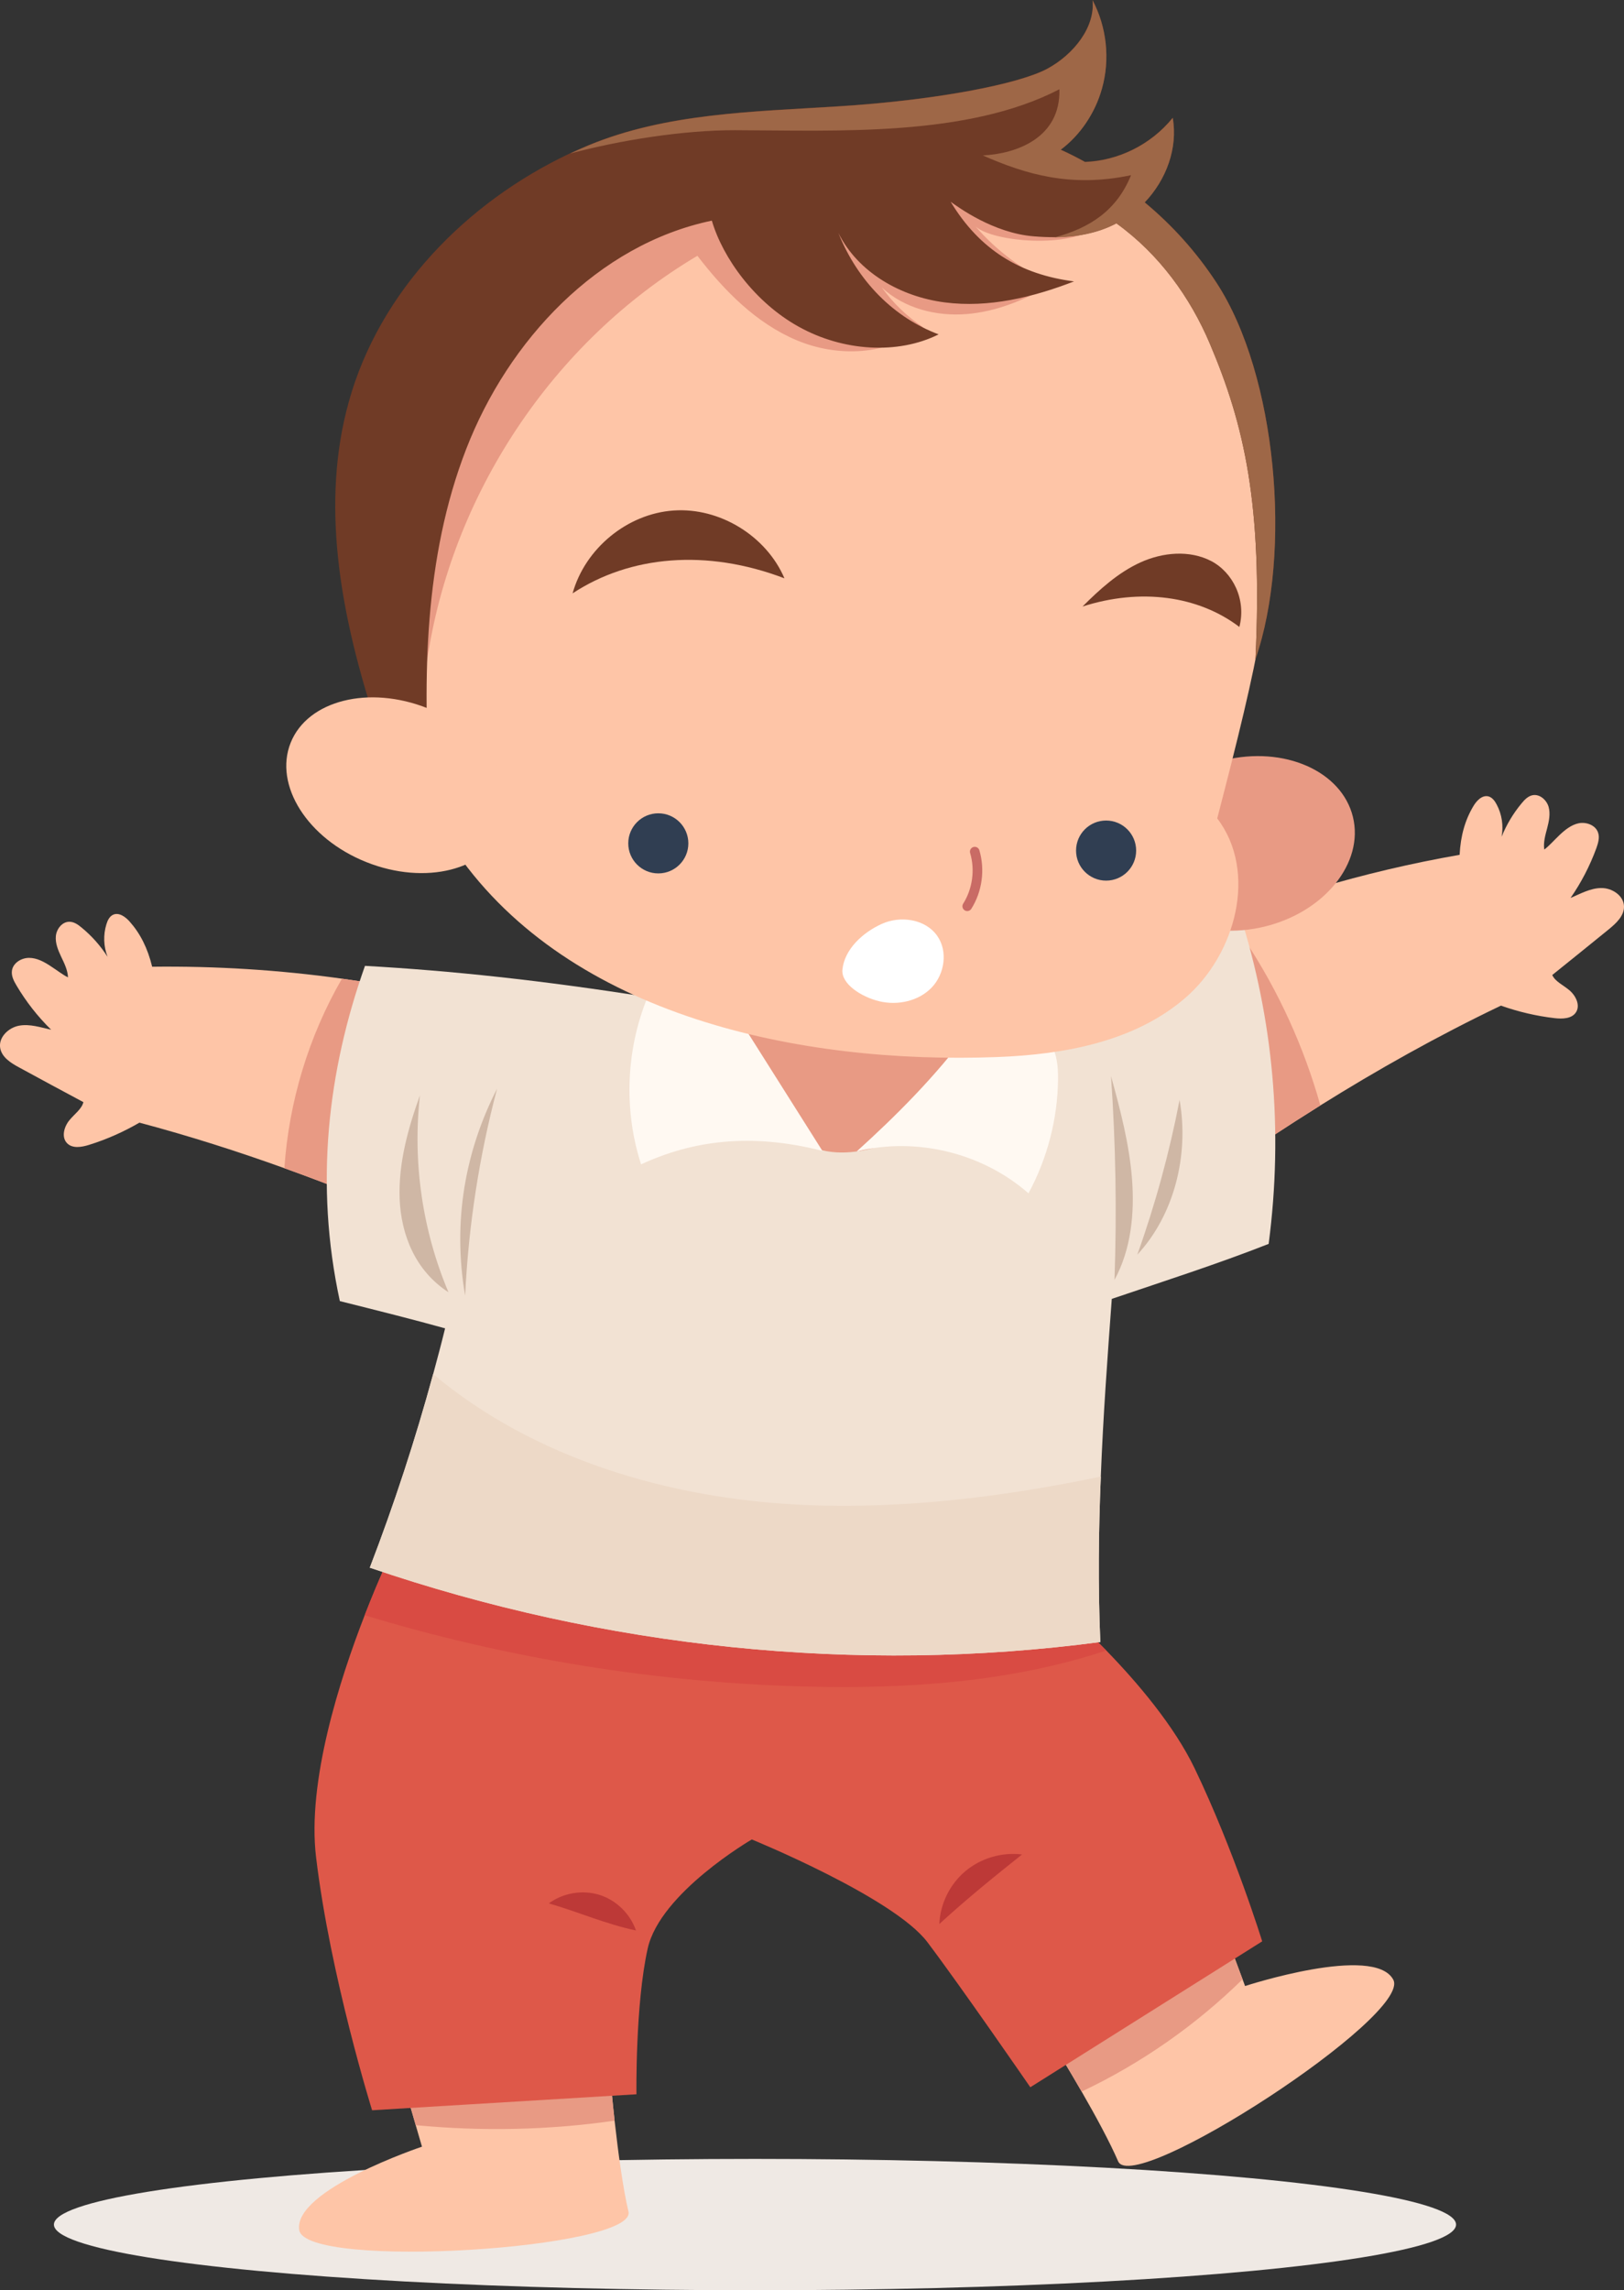
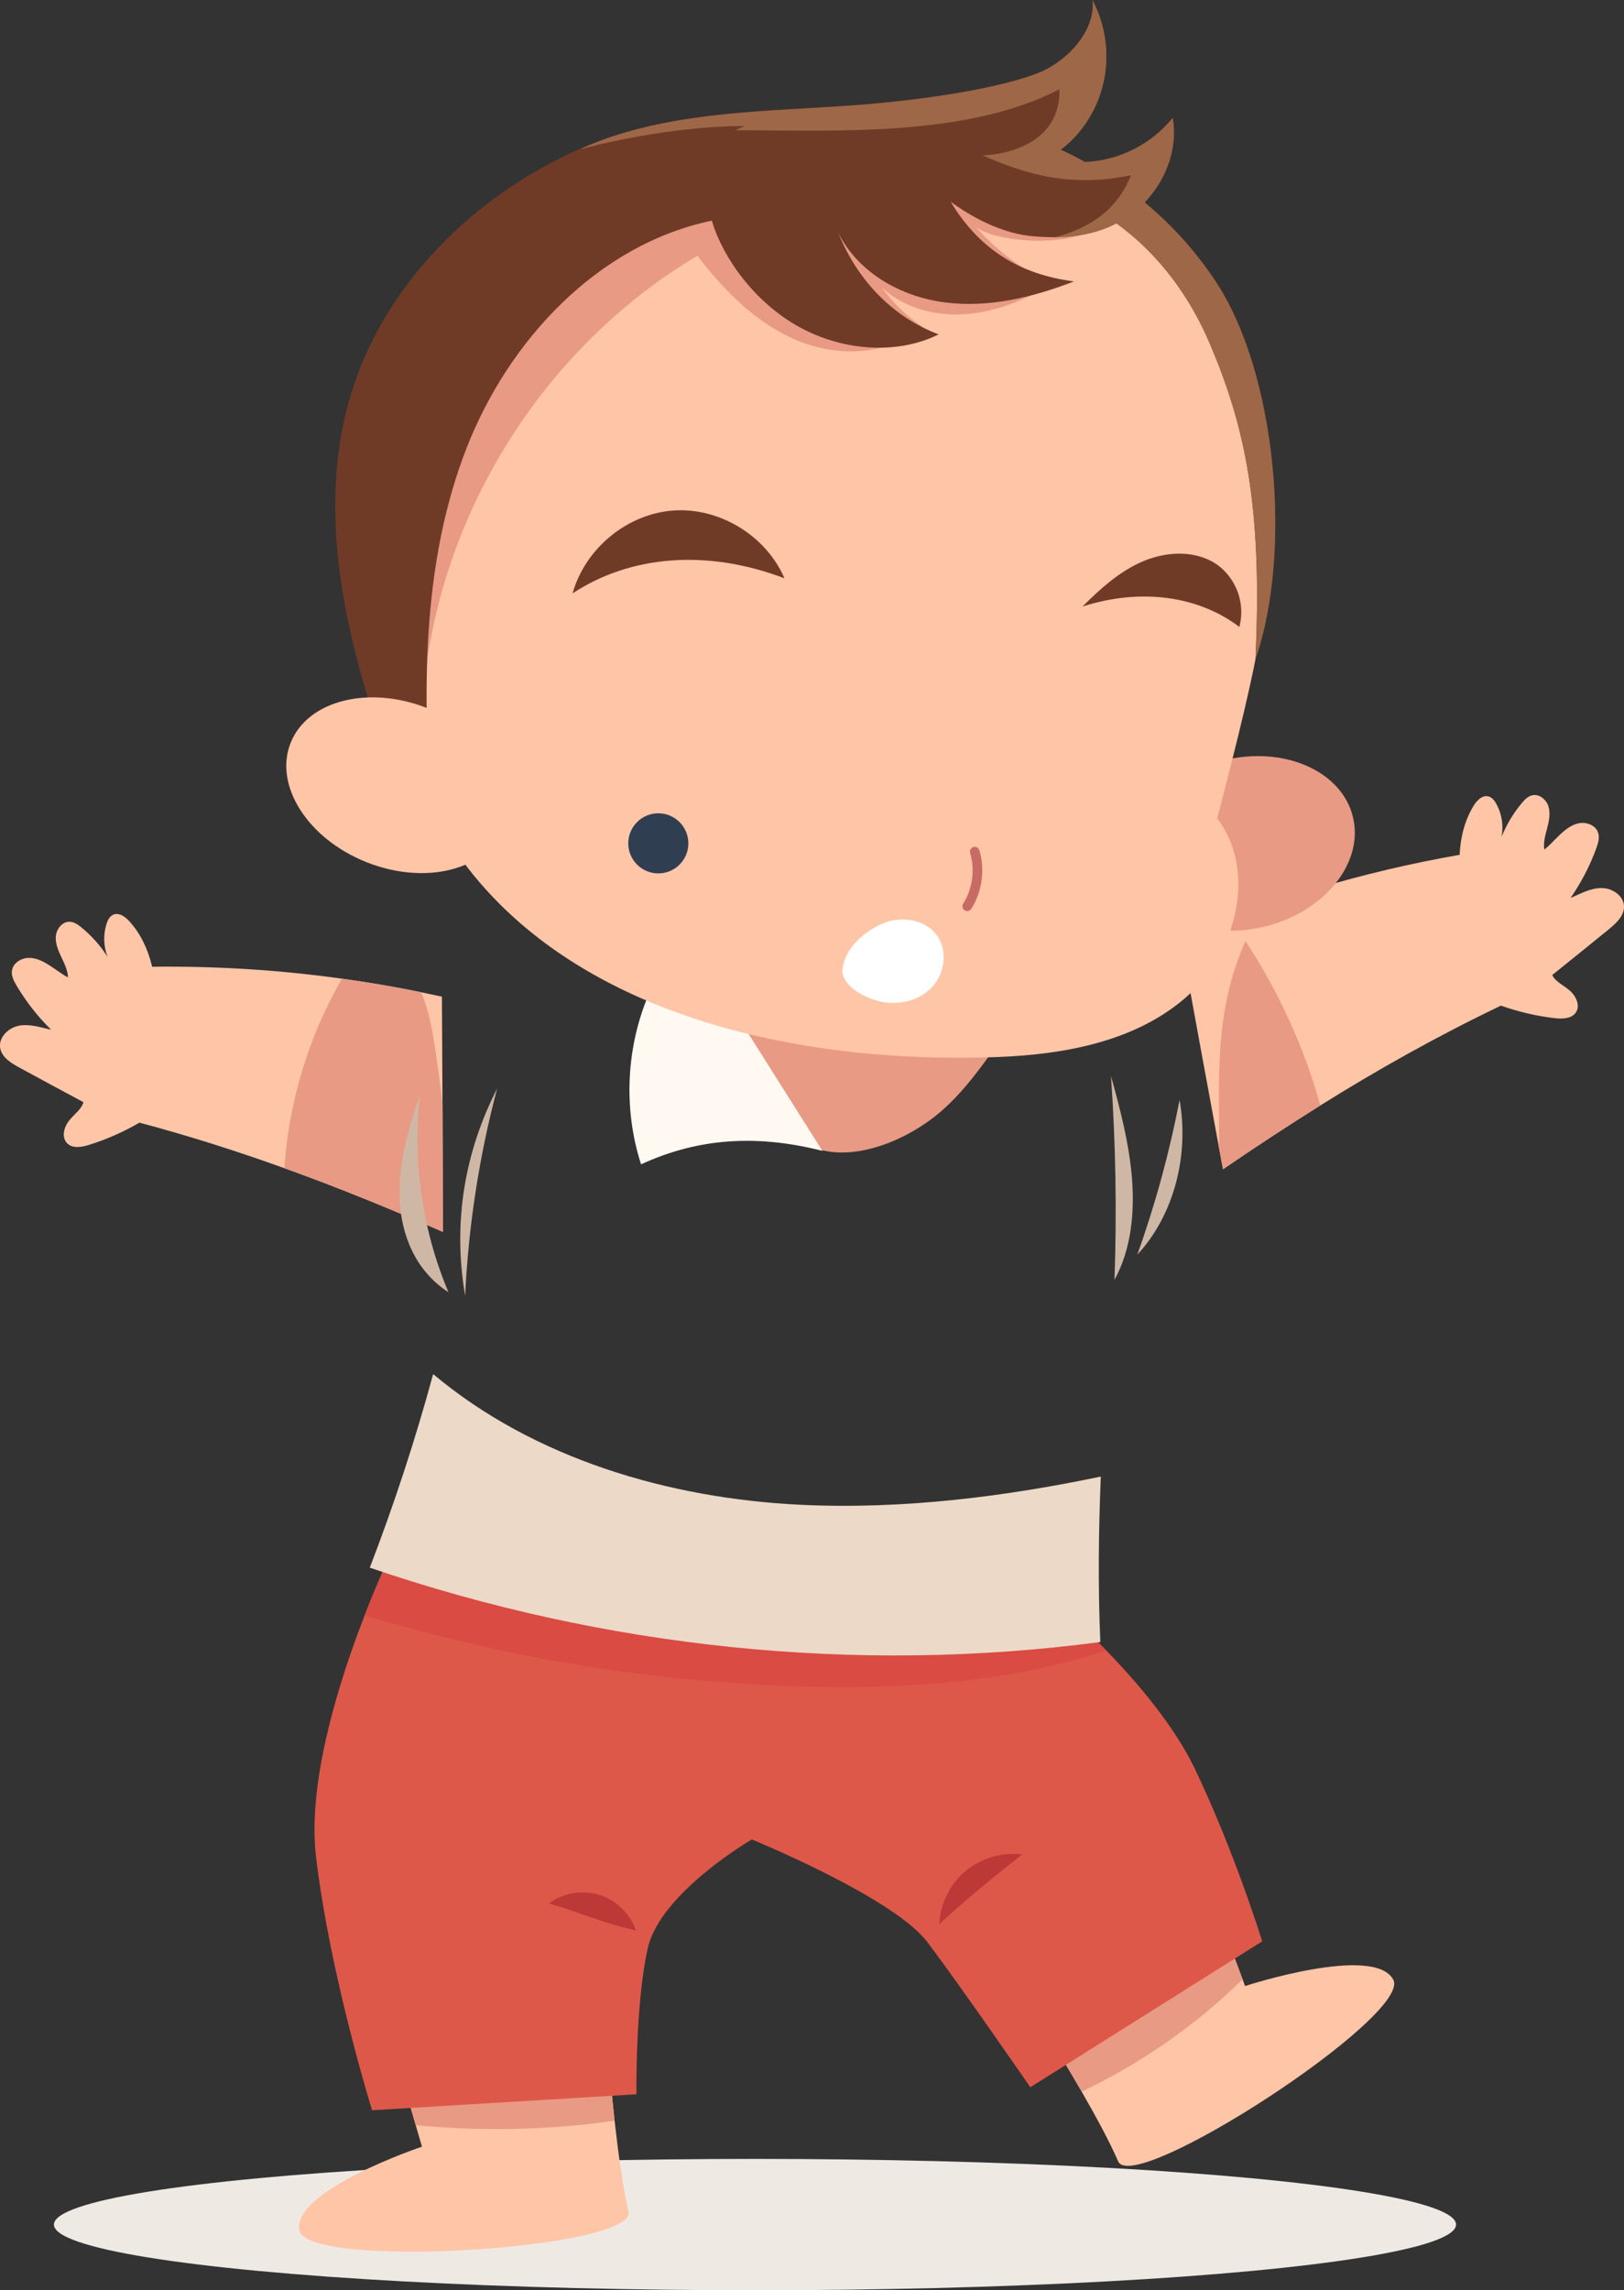
<svg xmlns="http://www.w3.org/2000/svg" id="Layer_2" data-name="Layer 2" viewBox="0 0 168.64 237.81">
  <rect x="0" y="0" width="168.64" height="237.81" fill="#333333" stroke="none" />
  <g id="OBJECTS">
    <g>
      <ellipse cx="78.4" cy="230.99" rx="72.8" ry="6.82" style="fill: #efe9e4;" />
      <g>
        <g>
          <path d="M168.64,94.12c.02,.98-.81,1.74-1.56,2.36-1.96,1.59-3.92,3.18-5.89,4.76,.3,.68,1.14,1.04,1.8,1.6,.66,.57,1.14,1.57,.65,2.29-.44,.66-1.4,.68-2.2,.59-1.9-.22-3.77-.66-5.58-1.3-6.61,3.16-12.84,6.67-18.75,10.36-3.47,2.17-6.84,4.39-10.11,6.63l-.42-2.25c-1.33-7.18-2.65-14.37-4-21.77,9.28-3.99,19.03-6.89,28.99-8.63,.1-2,.58-3.63,1.42-5.04,.34-.58,.91-1.18,1.56-1.03,.4,.1,.68,.48,.87,.85,.54,1.01,.72,2.21,.51,3.34,.51-1.25,1.21-2.43,2.08-3.47,.3-.37,.67-.75,1.14-.84,.74-.14,1.45,.49,1.66,1.21,.2,.72,.04,1.49-.15,2.22-.19,.72-.41,1.47-.3,2.21,.42-.29,.97-.91,1.55-1.47,.59-.56,1.25-1.1,2.04-1.26,.8-.15,1.75,.21,2,.98,.18,.52,0,1.1-.18,1.61-.67,1.83-1.57,3.57-2.68,5.17,1.03-.44,2.06-1.02,3.18-1.03,1.13-.02,2.35,.79,2.37,1.91Z" style="fill: #fec5a7;" />
          <path d="M137.11,114.78c-3.47,2.17-6.84,4.39-10.11,6.63-.14-.75-.28-1.5-.42-2.25,.12-6.63-.66-13.77,2.75-21.44,3.46,5.24,6.08,11.02,7.78,17.06Z" style="fill: #e89a84;" />
        </g>
        <g>
          <g>
            <path d="M65.26,229.64c.92,3.88-33.56,6.08-34.19,1.91-.62-4.17,12.75-8.65,12.75-8.65l-.65-2.23-2.38-8.24,22.24-.91s.29,4.1,.79,8.68c.38,3.38,.87,7.02,1.44,9.44Z" style="fill: #fec5a7;" />
            <path d="M63.82,220.2c-6.86,.99-13.79,1.12-20.65,.47l-2.38-8.24,22.24-.91s.29,4.1,.79,8.68Z" style="fill: #e89a84;" />
          </g>
          <g>
            <path d="M116.11,224.42c-.85-1.97-2.3-4.65-3.79-7.24-2.56-4.44-5.23-8.63-5.23-8.63l18.4-12.54,3.54,9.51,.26,.7s13.4-4.38,15.39-.66-26.99,22.52-28.57,18.86Z" style="fill: #fec5a7;" />
            <path d="M129.03,205.52c-4.87,4.78-10.54,8.74-16.71,11.66-2.56-4.44-5.23-8.63-5.23-8.63l18.4-12.54,3.54,9.51Z" style="fill: #e89a84;" />
          </g>
          <g>
            <g>
              <path d="M131.07,201.58l-24.08,15.15s-7.17-10.41-10.69-15.07c-3.51-4.65-18.23-10.66-18.23-10.66,0,0-9.52,5.53-10.81,11.32-1.3,5.79-1.17,15.14-1.17,15.14l-27.45,1.66s-4.34-13.9-5.82-26.29c-.94-7.83,2.44-18.4,5.05-25.11,1.51-3.9,2.77-6.5,2.77-6.5l68.9,5.11s2.39,2.02,5.34,5.05c3.2,3.29,7.04,7.8,9.18,12.25,4.11,8.56,7.01,17.95,7.01,17.95Z" style="fill: #de5849;" />
              <path d="M114.88,171.38c-9.89,3.27-20.5,4-30.93,3.75-15.6-.38-31.14-2.88-46.08-7.41,1.51-3.9,2.77-6.5,2.77-6.5l68.9,5.11s2.39,2.02,5.34,5.05Z" style="fill: #d94b43;" />
            </g>
            <g>
              <path d="M97.54,199.78c.09-2.1,1.1-4.14,2.71-5.49,1.61-1.35,3.79-1.99,5.88-1.73-2.74,2.19-5.48,4.38-8.59,7.22Z" style="fill: #bd3937;" />
              <path d="M66.04,200.45c-.6-1.74-2.06-3.16-3.81-3.7-1.76-.54-3.76-.2-5.24,.89,3.01,.86,5.9,2.15,9.05,2.81Z" style="fill: #bd3937;" />
            </g>
          </g>
        </g>
        <g>
          <path d="M46,127.92c-5.31-2.33-10.78-4.58-16.47-6.62-4.86-1.75-9.87-3.35-15.05-4.73-1.65,.96-3.41,1.74-5.24,2.31-.77,.24-1.71,.4-2.27-.17-.61-.62-.33-1.69,.22-2.37,.54-.67,1.3-1.18,1.47-1.9-2.23-1.19-4.45-2.39-6.67-3.6-.86-.46-1.81-1.06-1.97-2.02-.19-1.11,.86-2.12,1.97-2.32s2.23,.18,3.32,.42c-1.39-1.36-2.6-2.91-3.59-4.58-.28-.47-.56-1-.48-1.55,.11-.8,.97-1.33,1.78-1.33,.81,0,1.56,.41,2.24,.86,.68,.44,1.33,.95,1.8,1.16-.03-.75-.38-1.45-.7-2.12-.32-.68-.63-1.41-.56-2.16,.07-.74,.65-1.49,1.4-1.49,.49,0,.91,.3,1.28,.61,1.05,.86,1.96,1.89,2.69,3.03-.42-1.07-.46-2.28-.12-3.38,.12-.4,.32-.82,.7-.99,.61-.27,1.28,.22,1.72,.72,1.09,1.23,1.86,2.74,2.33,4.68,6.59-.08,13.19,.33,19.71,1.24,2.76,.38,5.5,.85,8.22,1.41,.72,.15,1.44,.3,2.16,.46,.02,3.76,.04,7.48,.06,11.16,.02,4.45,.03,8.86,.05,13.27Z" style="fill: #fec5a7;" />
          <path d="M46,127.92c-5.31-2.33-10.78-4.58-16.47-6.62,.47-6.9,2.52-13.69,5.98-19.68,2.76,.38,5.5,.85,8.22,1.41,.77,1.77,1.12,3.72,1.42,5.64,.31,1.99,.58,3.98,.8,5.98,.02,4.45,.03,8.86,.05,13.27Z" style="fill: #e89a84;" />
        </g>
        <g>
          <g>
-             <path d="M131.74,129.16c-5.29,2.08-10.72,3.82-16.29,5.71-.45,6.11-.9,12.22-1.14,18.45-.23,5.59-.3,11.29-.05,17.18-25.31,3.35-51.42,.63-75.86-7.72,2.53-6.58,4.73-13.3,6.58-20.1,.43-1.58,.85-3.16,1.24-4.75-3.19-.89-7.06-1.86-10.93-2.83-2.64-12.2-1.25-23.93,2.61-34.81,9.04,.51,18.32,1.5,29.36,3.24,1.54,.23,3.11,.49,4.72,.76,.11-.02,.21-.04,.32-.05,.6-.1,1.21-.2,1.81-.3,.68-.12,1.36-.23,2.04-.34,17.1-2.84,34.27-5.7,52.59-8.7,3.46,10.86,4.55,22.45,3,34.26Z" style="fill: #f2e2d3;" />
            <g>
              <path d="M72.13,103.56c1.35,6.29,6.17,10.26,9.97,14.06s10.51,1.77,14.91-1.64c3.09-2.4,5.47-5.98,8.11-9.77-11.2-1.78-22.49-2.66-32.99-2.65Z" style="fill: #e89a84;" />
              <g>
                <path d="M85.4,119.5c-2.92-4.63-5.84-9.26-8.77-13.89-.3-.47-.61-.97-1.09-1.26-.47-.3-1.05-.37-1.61-.44-2.06-.24-4.12-.49-6.45-.93-2.46,5.6-2.79,12.1-.91,17.92,5.31-2.45,11.34-3.31,18.83-1.4Z" style="fill: #fff9f2;" />
-                 <path d="M100.69,106.98c-3.51,4.78-7.78,9.01-11.73,12.58,6.18-1.53,13.06,.15,17.84,4.35,1.96-3.63,3.03-7.74,3.07-11.86,.02-1.72-.25-3.66-1.63-4.68-.86-.63-1.97-.78-3.04-.83-1.84-.08-3.7,.06-4.51,.44Z" style="fill: #fff9f2;" />
              </g>
              <g>
                <path d="M115.73,132.9c.25-7.05,.13-14.12-.36-21.16,.97,3.5,1.89,7.03,2.18,10.65,.28,3.62-.1,7.36-1.82,10.51Z" style="fill: #cfb7a5;" />
                <path d="M118.1,130.28c1.87-5.23,3.34-10.61,4.39-16.07,1.02,5.79-.6,11.99-4.39,16.07Z" style="fill: #cfb7a5;" />
              </g>
              <g>
                <path d="M48.3,134.54c.35-7.26,1.46-14.48,3.32-21.5-3.27,6.38-4.66,13.71-3.32,21.5Z" style="fill: #cfb7a5;" />
                <path d="M46.57,134.18c-2.71-6.42-3.74-13.53-2.96-20.45-1.25,3.46-2.25,7.09-2.11,10.76,.15,3.67,1.59,7.44,5.07,9.69Z" style="fill: #cfb7a5;" />
              </g>
            </g>
          </g>
          <path d="M114.26,170.5c-25.31,3.35-51.42,.63-75.86-7.72,2.53-6.58,4.73-13.3,6.58-20.1,10.45,8.77,24.45,12.91,38.17,13.57,10.7,.51,21.35-.88,31.16-2.93-.23,5.59-.3,11.29-.05,17.18Z" style="fill: #edd9c7;" />
        </g>
        <g>
          <path d="M127.1,78.94c6.23-1.52,12.22,1.11,13.39,5.88,1.17,4.77-2.94,9.87-9.16,11.39-6.23,1.52-12.22-1.11-13.39-5.88-1.17-4.77,2.94-9.87,9.16-11.39Z" style="fill: #e89a84;" />
          <g>
            <path d="M47.43,88.56c11.81,16.91,35.49,21.97,56.1,21.2,6.96-.26,14.27-1.59,19.54-6.13,5.27-4.54,7.55-13.11,3.33-18.65,4.33-16.69,6.05-24.39,5.34-34.04-.87-11.85-3.34-14.69-8.91-22.6-7.15-10.15-18.75-14.32-31.11-15.6-16.52-1.72-34.97,3.33-45.78,15.93-19.64,22.92-5.56,49.78,1.49,59.89Z" style="fill: #fec5a7;" />
            <path d="M44.33,68.73c2.5-17.28,13.03-33.24,28.09-42.17,2.78,3.62,6.1,7,10.31,8.77,4.21,1.77,9.45,1.63,13.12-1.36-1.66-1.1-3.11-2.5-4.28-4.12,2.31,2.17,5.66,3.02,8.82,2.76,3.16-.26,6.16-1.52,8.9-3.14-3.05-1.37-5.79-3.42-7.98-5.95,1.79,1.61,9.94,2.34,12.75-.1-5.82-3.26-17.89-5.4-23.52-7.96-10.17-.1-20.36,1.91-30,5.94-8.13,8.36-14,18.88-17.08,30.33-1.17,5.13-.97,10.54,.87,17Z" style="fill: #e89a84;" />
          </g>
          <g>
            <path d="M38.63,73.85c1.83,3.04,3.92,5.71,6,8.4-.72-11.85-.6-24.33,3.78-35.62,4.37-11.29,13.66-21.24,25.51-23.72,1.14,3.89,4.48,8.51,9.05,11.03,4.56,2.53,10.25,2.91,14.5,.78-4.6-1.73-8.39-5.47-10.41-10.53,2.04,4.11,6.5,6.63,11.05,7.21,4.55,.59,9.16-.53,13.42-2.18-5.6-.72-9.81-3.29-12.81-8.27,.73,.52,4.4,3.25,8.63,3.59,.72,.06,1.45,.09,2.17,.09,2.25-.03,4.46-.42,6.41-1.45,4.47,3.22,7.68,7.71,9.71,12.51,3.56,8.39,5.5,16.7,4.73,32.75,3.84-11.13,2.2-29.5-4.02-39.06-2.08-3.19-4.61-6-7.48-8.38,2.23-2.33,3.46-5.63,2.91-8.78-2.3,2.84-5.72,4.46-9.11,4.58-.83-.46-1.66-.88-2.52-1.27,2-1.49,3.57-3.79,4.28-6.34,.86-3.04,.5-6.4-.98-9.19,.3,2.79-1.94,5.63-4.69,7.12-2.9,1.57-11.4,3.27-21.86,3.92-8.76,.55-17.73,.7-25.77,4.03l-1,.43c-.32,.14-.63,.29-.95,.43-10.78,5.08-19.81,14.36-22.97,25.83-2.92,10.52-.85,21.72,2.42,32.09Z" style="fill: #703b26;" />
-             <path d="M76.34,13.52c10.61,.03,24.08,.72,33.67-4.25,.14,5.05-4.46,6.7-7.95,6.87,4.45,1.96,9.15,3.37,15.39,2.05-1.48,3.66-4.27,5.48-7.93,6.46,2.25-.03,4.46-.42,6.41-1.45,4.47,3.22,7.68,7.71,9.71,12.51,3.56,8.39,5.5,16.7,4.73,32.75,3.84-11.13,2.2-29.5-4.02-39.06-2.08-3.19-4.61-6-7.48-8.38,2.23-2.33,3.46-5.63,2.91-8.78-2.3,2.84-5.72,4.46-9.11,4.58-.83-.46-1.66-.88-2.52-1.27,2-1.49,3.57-3.79,4.28-6.34,.86-3.04,.5-6.4-.98-9.19,.3,2.79-1.94,5.63-4.69,7.12-2.9,1.57-11.4,3.27-21.86,3.92-8.76,.55-17.73,.7-25.77,4.03l-1,.43c-.32,.14-.63,.29-.95,.43,5.19-1.39,11.77-2.44,17.16-2.43Z" style="fill: #9e6747;" />
+             <path d="M76.34,13.52c10.61,.03,24.08,.72,33.67-4.25,.14,5.05-4.46,6.7-7.95,6.87,4.45,1.96,9.15,3.37,15.39,2.05-1.48,3.66-4.27,5.48-7.93,6.46,2.25-.03,4.46-.42,6.41-1.45,4.47,3.22,7.68,7.71,9.71,12.51,3.56,8.39,5.5,16.7,4.73,32.75,3.84-11.13,2.2-29.5-4.02-39.06-2.08-3.19-4.61-6-7.48-8.38,2.23-2.33,3.46-5.63,2.91-8.78-2.3,2.84-5.72,4.46-9.11,4.58-.83-.46-1.66-.88-2.52-1.27,2-1.49,3.57-3.79,4.28-6.34,.86-3.04,.5-6.4-.98-9.19,.3,2.79-1.94,5.63-4.69,7.12-2.9,1.57-11.4,3.27-21.86,3.92-8.76,.55-17.73,.7-25.77,4.03c-.32,.14-.63,.29-.95,.43,5.19-1.39,11.77-2.44,17.16-2.43Z" style="fill: #9e6747;" />
          </g>
          <path d="M30.18,77.13c1.76-4.41,8.13-6.02,14.24-3.58,6.11,2.43,9.63,7.98,7.87,12.39-1.76,4.41-8.13,6.02-14.24,3.58-6.11-2.43-9.63-7.98-7.87-12.39Z" style="fill: #fec5a7;" />
          <g>
            <g>
              <path d="M112.41,62.98c1.79-1.79,3.71-3.53,6.01-4.58,2.31-1.05,5.09-1.31,7.34-.15,2.25,1.17,3.68,3.99,2.94,6.85-4.26-3.24-10.25-4.06-16.29-2.12Z" style="fill: #703b26;" />
              <path d="M81.46,60.05c-1.89-4.41-6.73-7.38-11.52-7.04-4.79,.33-9.18,3.93-10.48,8.6,5.96-3.92,13.89-4.65,22-1.56Z" style="fill: #703b26;" />
            </g>
            <g>
              <circle cx="68.36" cy="87.57" r="3.12" style="fill: #303e52;" />
-               <circle cx="114.86" cy="88.32" r="3.12" style="fill: #303e52;" />
            </g>
            <g>
              <path d="M101.22,88.43c.56,1.88,.27,4.01-.78,5.67" style="fill: none; stroke: #c96b65; stroke-linecap: round; stroke-miterlimit: 10;" />
              <path d="M87.48,100.67c.22-2.12,2.13-3.85,4.07-4.73,1.94-.89,4.54-.52,5.77,1.23,1.13,1.6,.78,3.97-.58,5.38s-3.52,1.87-5.42,1.42c-1.85-.44-4-1.8-3.84-3.3Z" style="fill: #fff;" />
            </g>
          </g>
        </g>
      </g>
    </g>
  </g>
</svg>